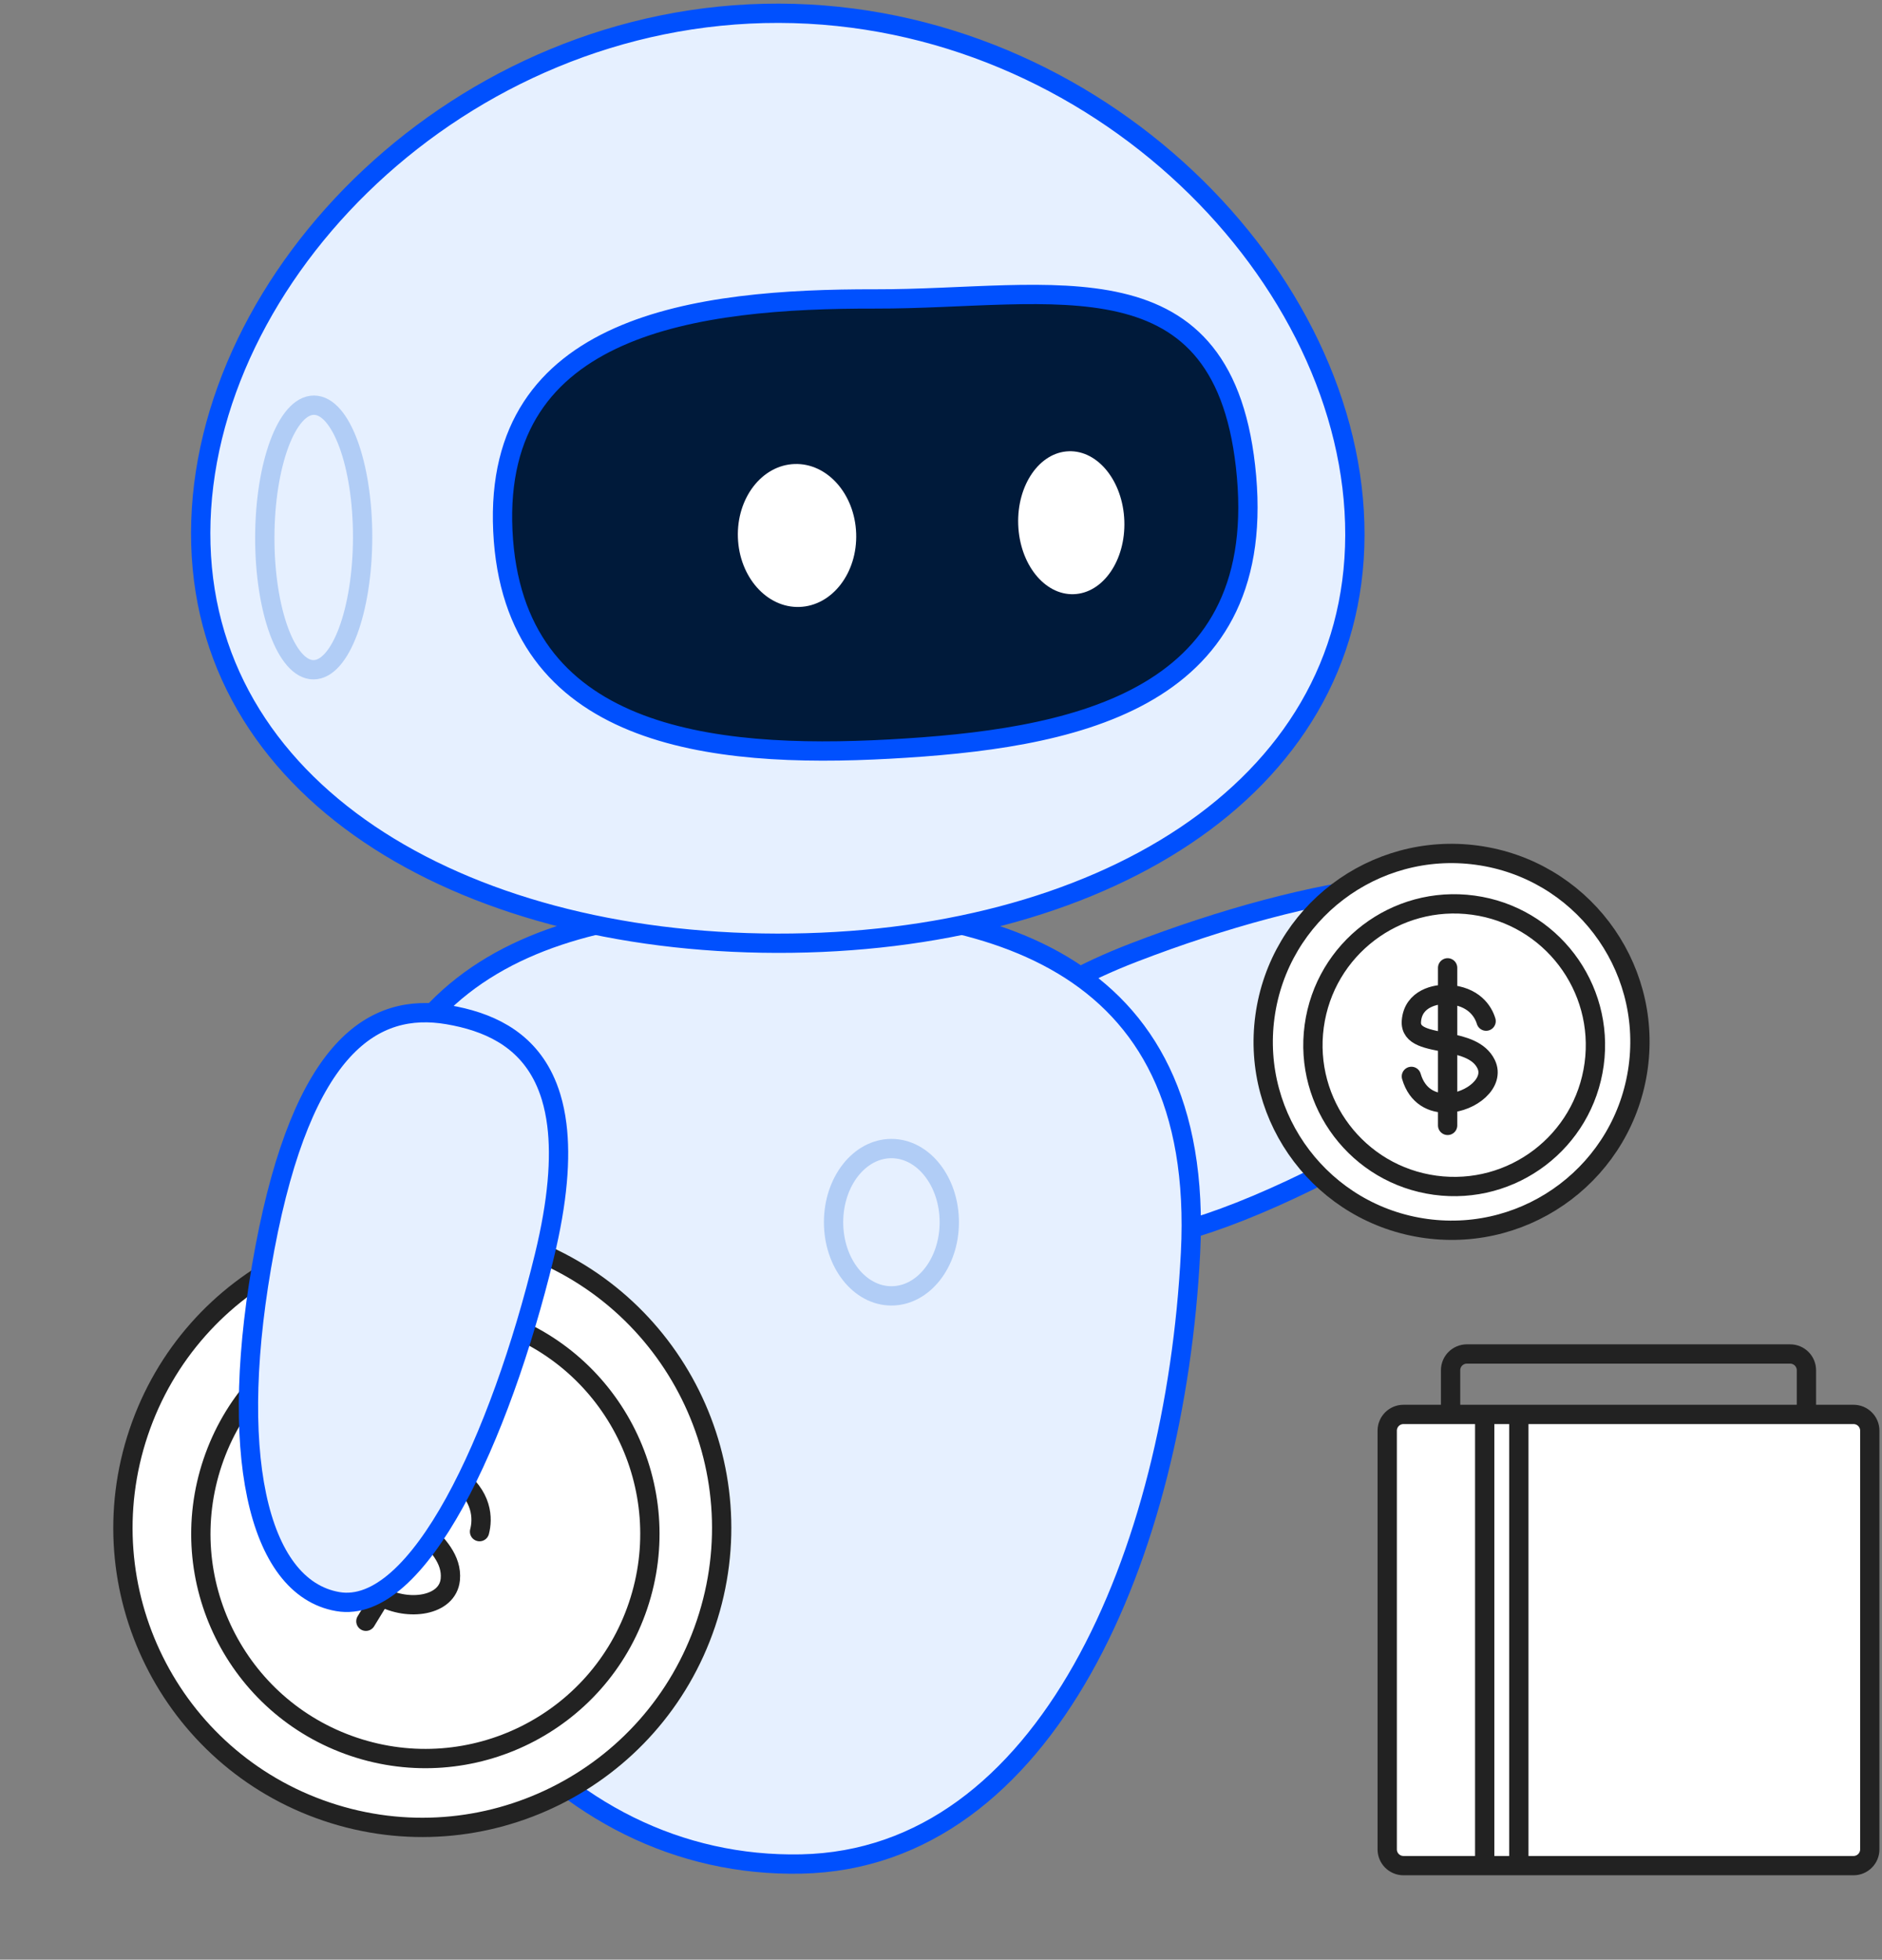
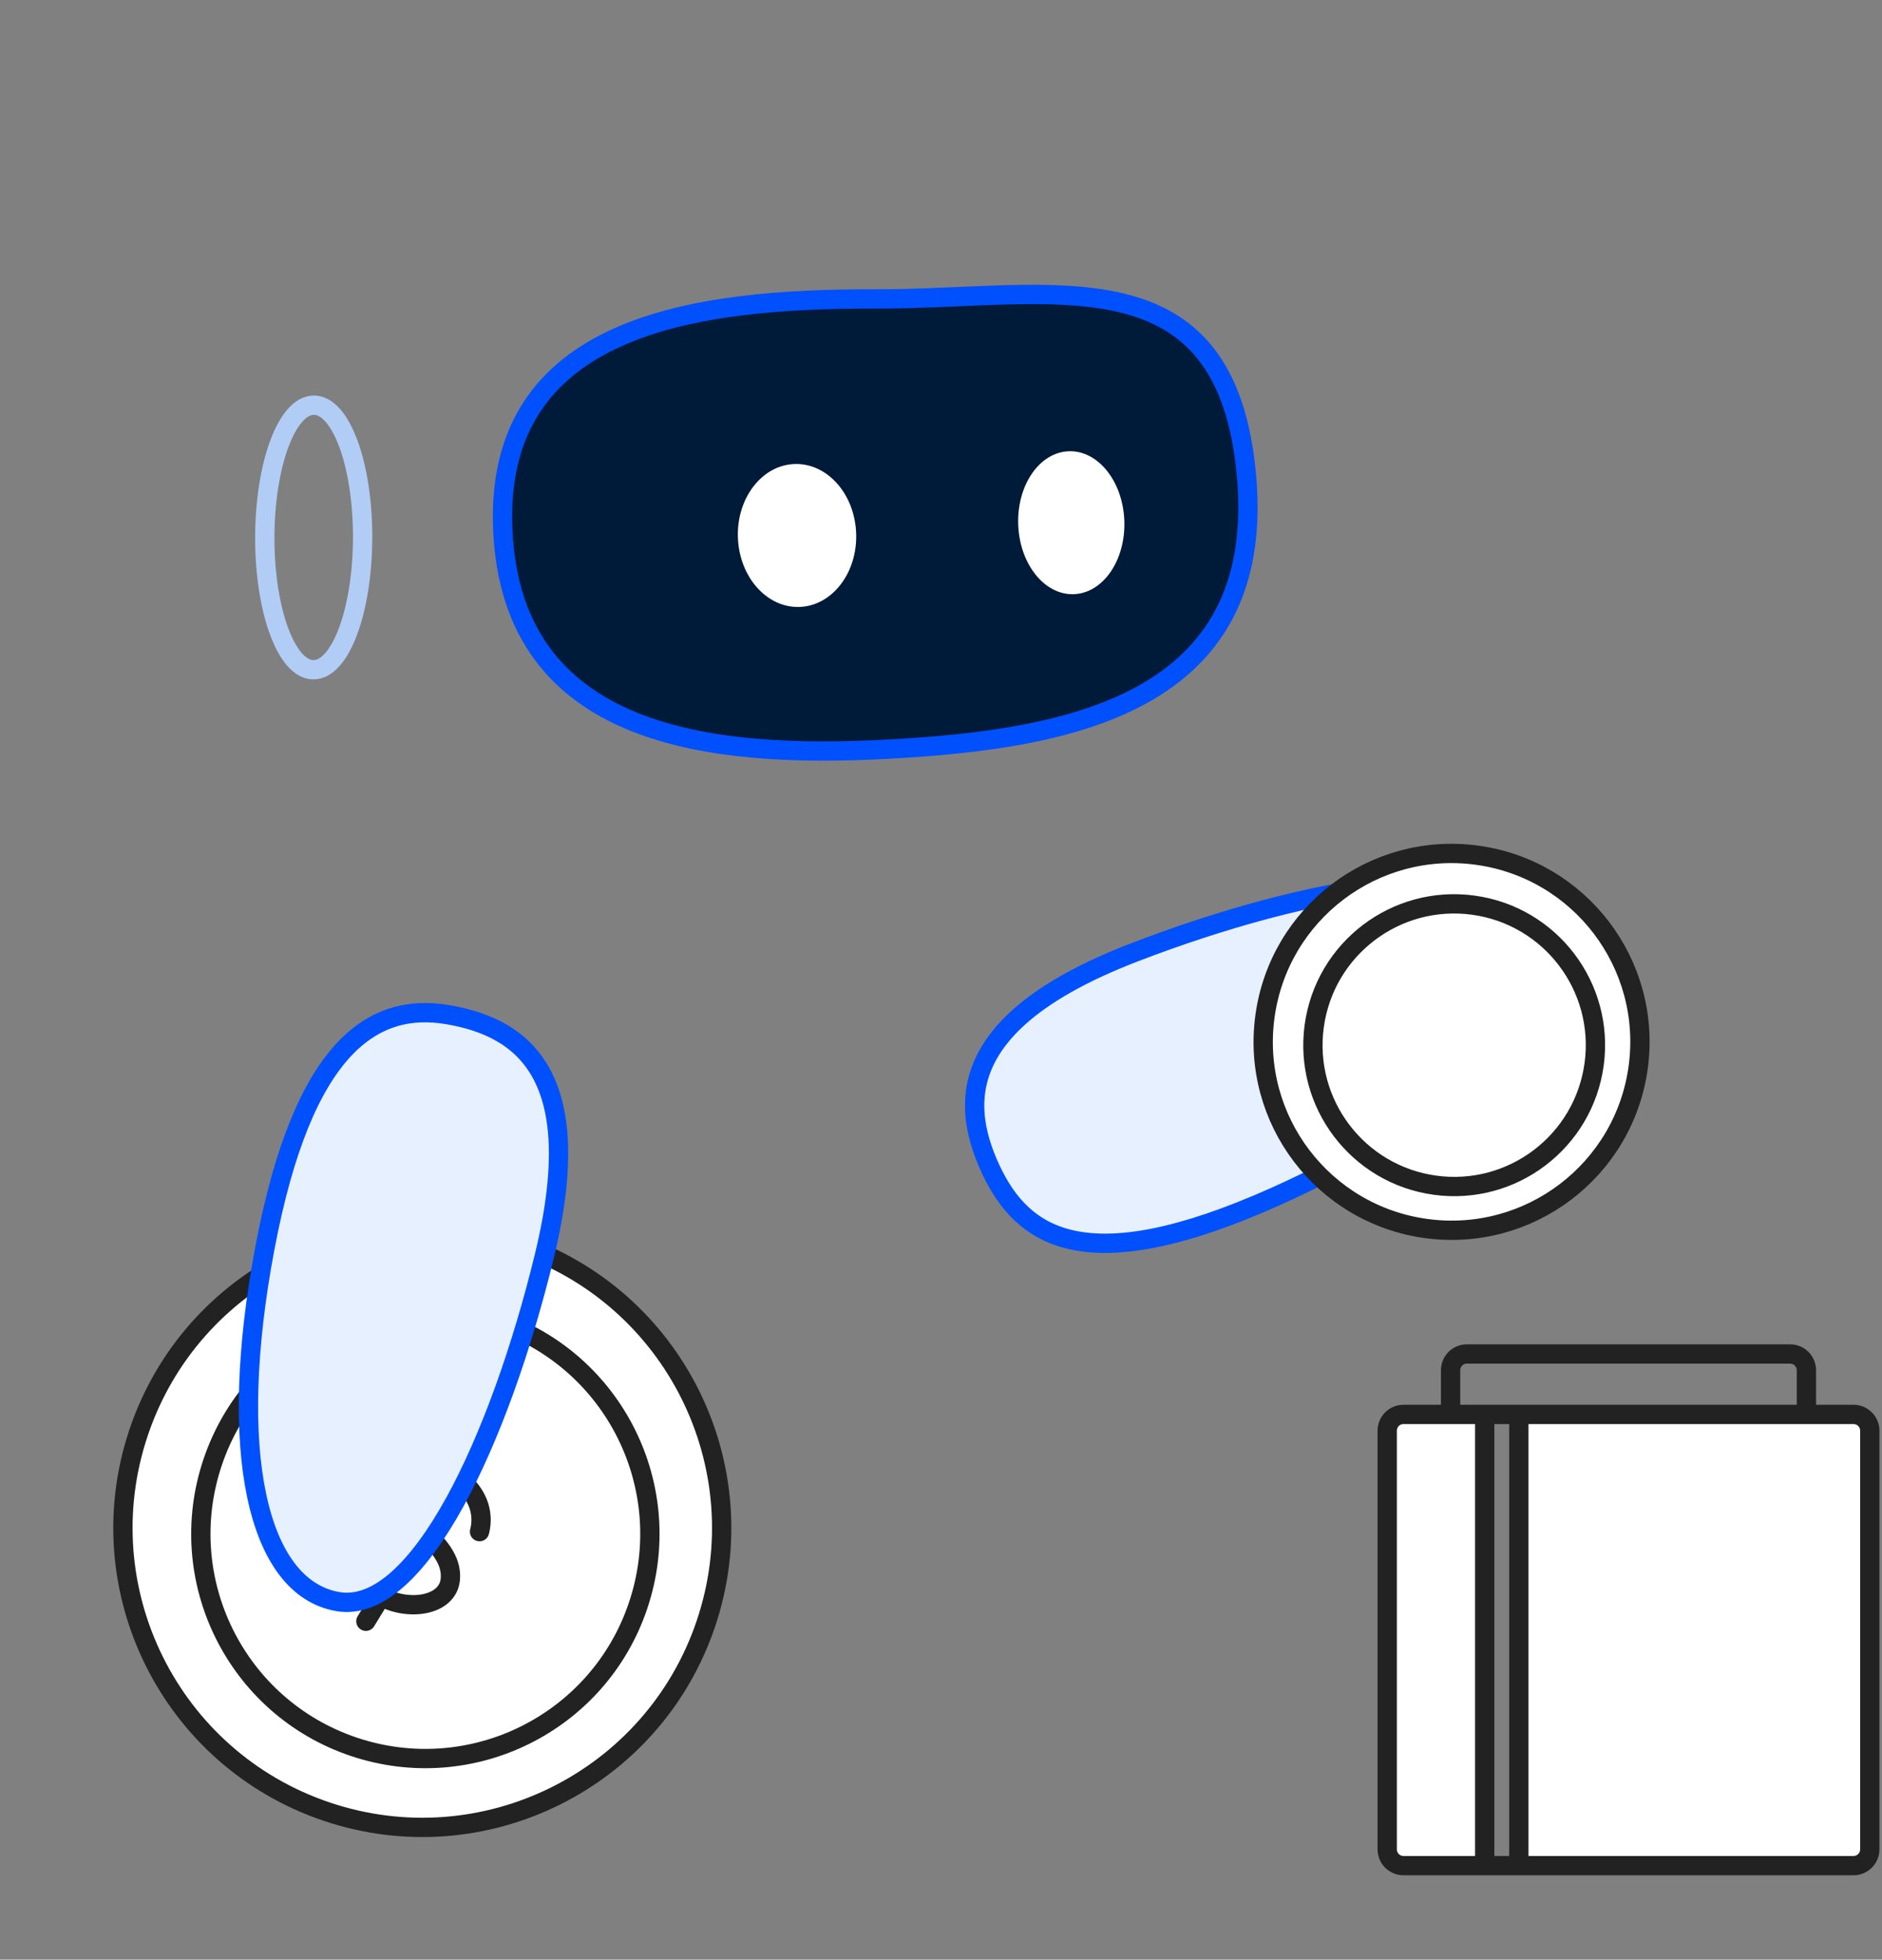
<svg xmlns="http://www.w3.org/2000/svg" width="195" height="203" viewBox="0 0 195 203" fill="none">
  <rect x="0" y="0" width="195" height="203" fill="#808080" stroke="none" />
  <path d="M159.124 95.878C155.562 88.178 135.644 91.686 117.525 98.658C112.014 100.778 108.175 103.035 105.593 105.347C104.814 106.044 104.149 106.747 103.588 107.453C103.129 108.029 102.739 108.608 102.411 109.187C100.102 113.272 100.909 117.391 102.651 121.121C105.943 128.17 112.471 132.723 132.004 124.015C151.537 115.306 162.686 103.578 159.124 95.878Z" fill="#E6F0FF" stroke="#0050FE" stroke-width="2" stroke-linecap="round" stroke-linejoin="round" />
-   <path d="M123.353 129.804C124.945 98.688 101.589 93.415 78.24 93.942C54.891 94.469 34.726 101.325 36.318 135.605C37.91 169.884 57.557 193.616 83.022 193.089C108.488 192.562 121.761 160.919 123.353 129.804Z" fill="#E6F0FF" stroke="#0050FE" stroke-width="2" stroke-linecap="round" stroke-linejoin="round" />
-   <ellipse cx="5.995" cy="7.63" rx="5.995" ry="7.63" transform="matrix(-1 0 0 1 98.359 118.978)" stroke="#B1CDF6" stroke-width="2" stroke-linecap="round" stroke-linejoin="round" />
-   <path d="M20.794 55.185C20.743 81.787 47.483 97.645 80.506 97.709C113.53 97.774 140.332 82.019 140.384 55.417C140.435 28.814 113.717 1.438 80.694 1.374C47.67 1.309 20.846 28.582 20.794 55.185Z" fill="#E6F0FF" stroke="#0050FE" stroke-width="2" stroke-linecap="round" stroke-linejoin="round" />
  <ellipse cx="5.068" cy="13.703" rx="5.068" ry="13.703" transform="matrix(-1 -0.002 -0.002 1 37.6 41.983)" stroke="#B1CDF6" stroke-width="2" stroke-linecap="round" stroke-linejoin="round" />
  <path d="M52.101 54.992C53.115 76.474 73.692 78.609 92.164 77.597C110.636 76.585 131.224 72.958 129.159 49.378C127.094 25.799 109.142 31.003 90.671 30.967C72.201 30.931 51.087 33.51 52.101 54.992Z" fill="#001A3A" stroke="#0050FE" stroke-width="2" stroke-linecap="round" stroke-linejoin="round" />
  <ellipse cx="82.583" cy="55.47" rx="6.131" ry="7.407" transform="rotate(-2 82.583 55.47)" fill="white" />
  <ellipse cx="110.998" cy="54.148" rx="5.501" ry="7.407" transform="rotate(-2 110.998 54.148)" fill="white" />
  <path d="M73.147 168.173C67.683 184.406 50.093 193.133 33.861 187.669C17.629 182.205 8.901 164.615 14.365 148.383C19.829 132.151 37.419 123.423 53.651 128.887C69.883 134.351 78.611 151.941 73.147 168.173Z" fill="white" stroke="#222222" stroke-width="2" stroke-linecap="round" stroke-linejoin="round" />
  <path d="M49.687 158.662C50.032 157.362 50.058 154.913 47.14 152.877M47.14 152.877C45.878 151.996 42.899 150.878 41.088 153.395C39.84 155.128 41.794 156.659 43.725 158.452M47.14 152.877L49.015 149.816M47.14 152.877L43.725 158.452M37.194 159.751C36.454 162.478 37.688 164.365 39.486 165.373M43.725 158.452C45.299 159.913 46.858 161.547 46.659 163.606C46.39 166.389 42.265 166.93 39.486 165.373M43.725 158.452L39.486 165.373M39.486 165.373L37.911 167.944" stroke="#222222" stroke-width="2" stroke-linecap="round" stroke-linejoin="round" />
  <path d="M66.115 166.32C62.018 178.498 48.829 185.043 36.651 180.945C24.473 176.848 17.934 163.651 22.032 151.473C26.13 139.296 39.319 132.75 51.496 136.848C63.674 140.946 70.213 154.142 66.115 166.32Z" stroke="#222222" stroke-width="2" stroke-linecap="round" stroke-linejoin="round" />
  <path d="M34.987 165.905C43.345 167.363 51.807 148.994 56.398 130.131C57.794 124.394 58.126 119.953 57.697 116.514C57.567 115.476 57.368 114.53 57.108 113.666C56.895 112.961 56.642 112.31 56.352 111.711C54.31 107.487 50.465 105.804 46.407 105.111C38.738 103.801 31.414 108.275 27.445 129.29C23.477 150.305 26.629 164.447 34.987 165.905Z" fill="#E6F0FF" stroke="#0050FE" stroke-width="2" stroke-linecap="round" stroke-linejoin="round" />
  <path d="M192.049 193.258C192.98 193.258 193.734 192.503 193.734 191.573V148.203C193.734 147.272 192.98 146.518 192.049 146.518H187.169H157.371V193.258H192.049Z" fill="white" />
  <path d="M145.419 146.518C144.489 146.518 143.734 147.272 143.734 148.203V191.573C143.734 192.503 144.489 193.258 145.419 193.258H153.835V146.518H150.3H145.419Z" fill="white" />
-   <path d="M153.835 193.258H157.371V146.518H153.835V193.258Z" fill="white" />
  <path d="M187.169 146.518H192.049C192.98 146.518 193.734 147.272 193.734 148.203V191.573C193.734 192.503 192.98 193.258 192.049 193.258H157.371M187.169 146.518V144.258V142.344V141.943C187.169 141.012 186.414 140.258 185.484 140.258H151.985C151.054 140.258 150.3 141.012 150.3 141.943V142.344V144.258V146.518M187.169 146.518H150.3M187.169 146.518H157.371M150.3 146.518H145.419C144.489 146.518 143.734 147.272 143.734 148.203V191.573C143.734 192.503 144.489 193.258 145.419 193.258H153.835M150.3 146.518H153.835M157.371 193.258H153.835M157.371 193.258V146.518M153.835 193.258V146.518M157.371 146.518H153.835" stroke="#222222" stroke-width="2" stroke-linecap="round" stroke-linejoin="round" />
  <path d="M169.739 110.559C168.285 121.238 158.448 128.716 147.769 127.262C137.09 125.809 129.612 115.972 131.065 105.293C132.519 94.613 142.356 87.135 153.035 88.589C163.714 90.042 171.192 99.879 169.739 110.559Z" fill="white" stroke="#222222" stroke-width="2" stroke-linecap="round" stroke-linejoin="round" />
  <path d="M165.174 110.246C164.084 118.258 156.709 123.866 148.697 122.776C140.685 121.686 135.08 114.305 136.17 106.294C137.26 98.282 144.635 92.674 152.647 93.764C160.658 94.853 166.263 102.234 165.174 110.246Z" stroke="#222222" stroke-width="2" stroke-linecap="round" stroke-linejoin="round" />
-   <path d="M153.98 105.779C153.685 104.79 152.72 103.176 149.993 103.013M149.993 103.013C148.813 102.943 146.415 103.405 146.238 105.779C146.116 107.414 148.009 107.633 149.993 108.033M149.993 103.013V100.258M149.993 103.013V108.033M146.238 111.502C146.846 113.584 148.411 114.324 149.993 114.263M149.993 108.033C151.609 108.358 153.285 108.803 153.98 110.23C154.92 112.16 152.436 114.168 149.993 114.263M149.993 108.033V114.263M149.993 114.263V116.578" stroke="#222222" stroke-width="2" stroke-linecap="round" stroke-linejoin="round" />
</svg>